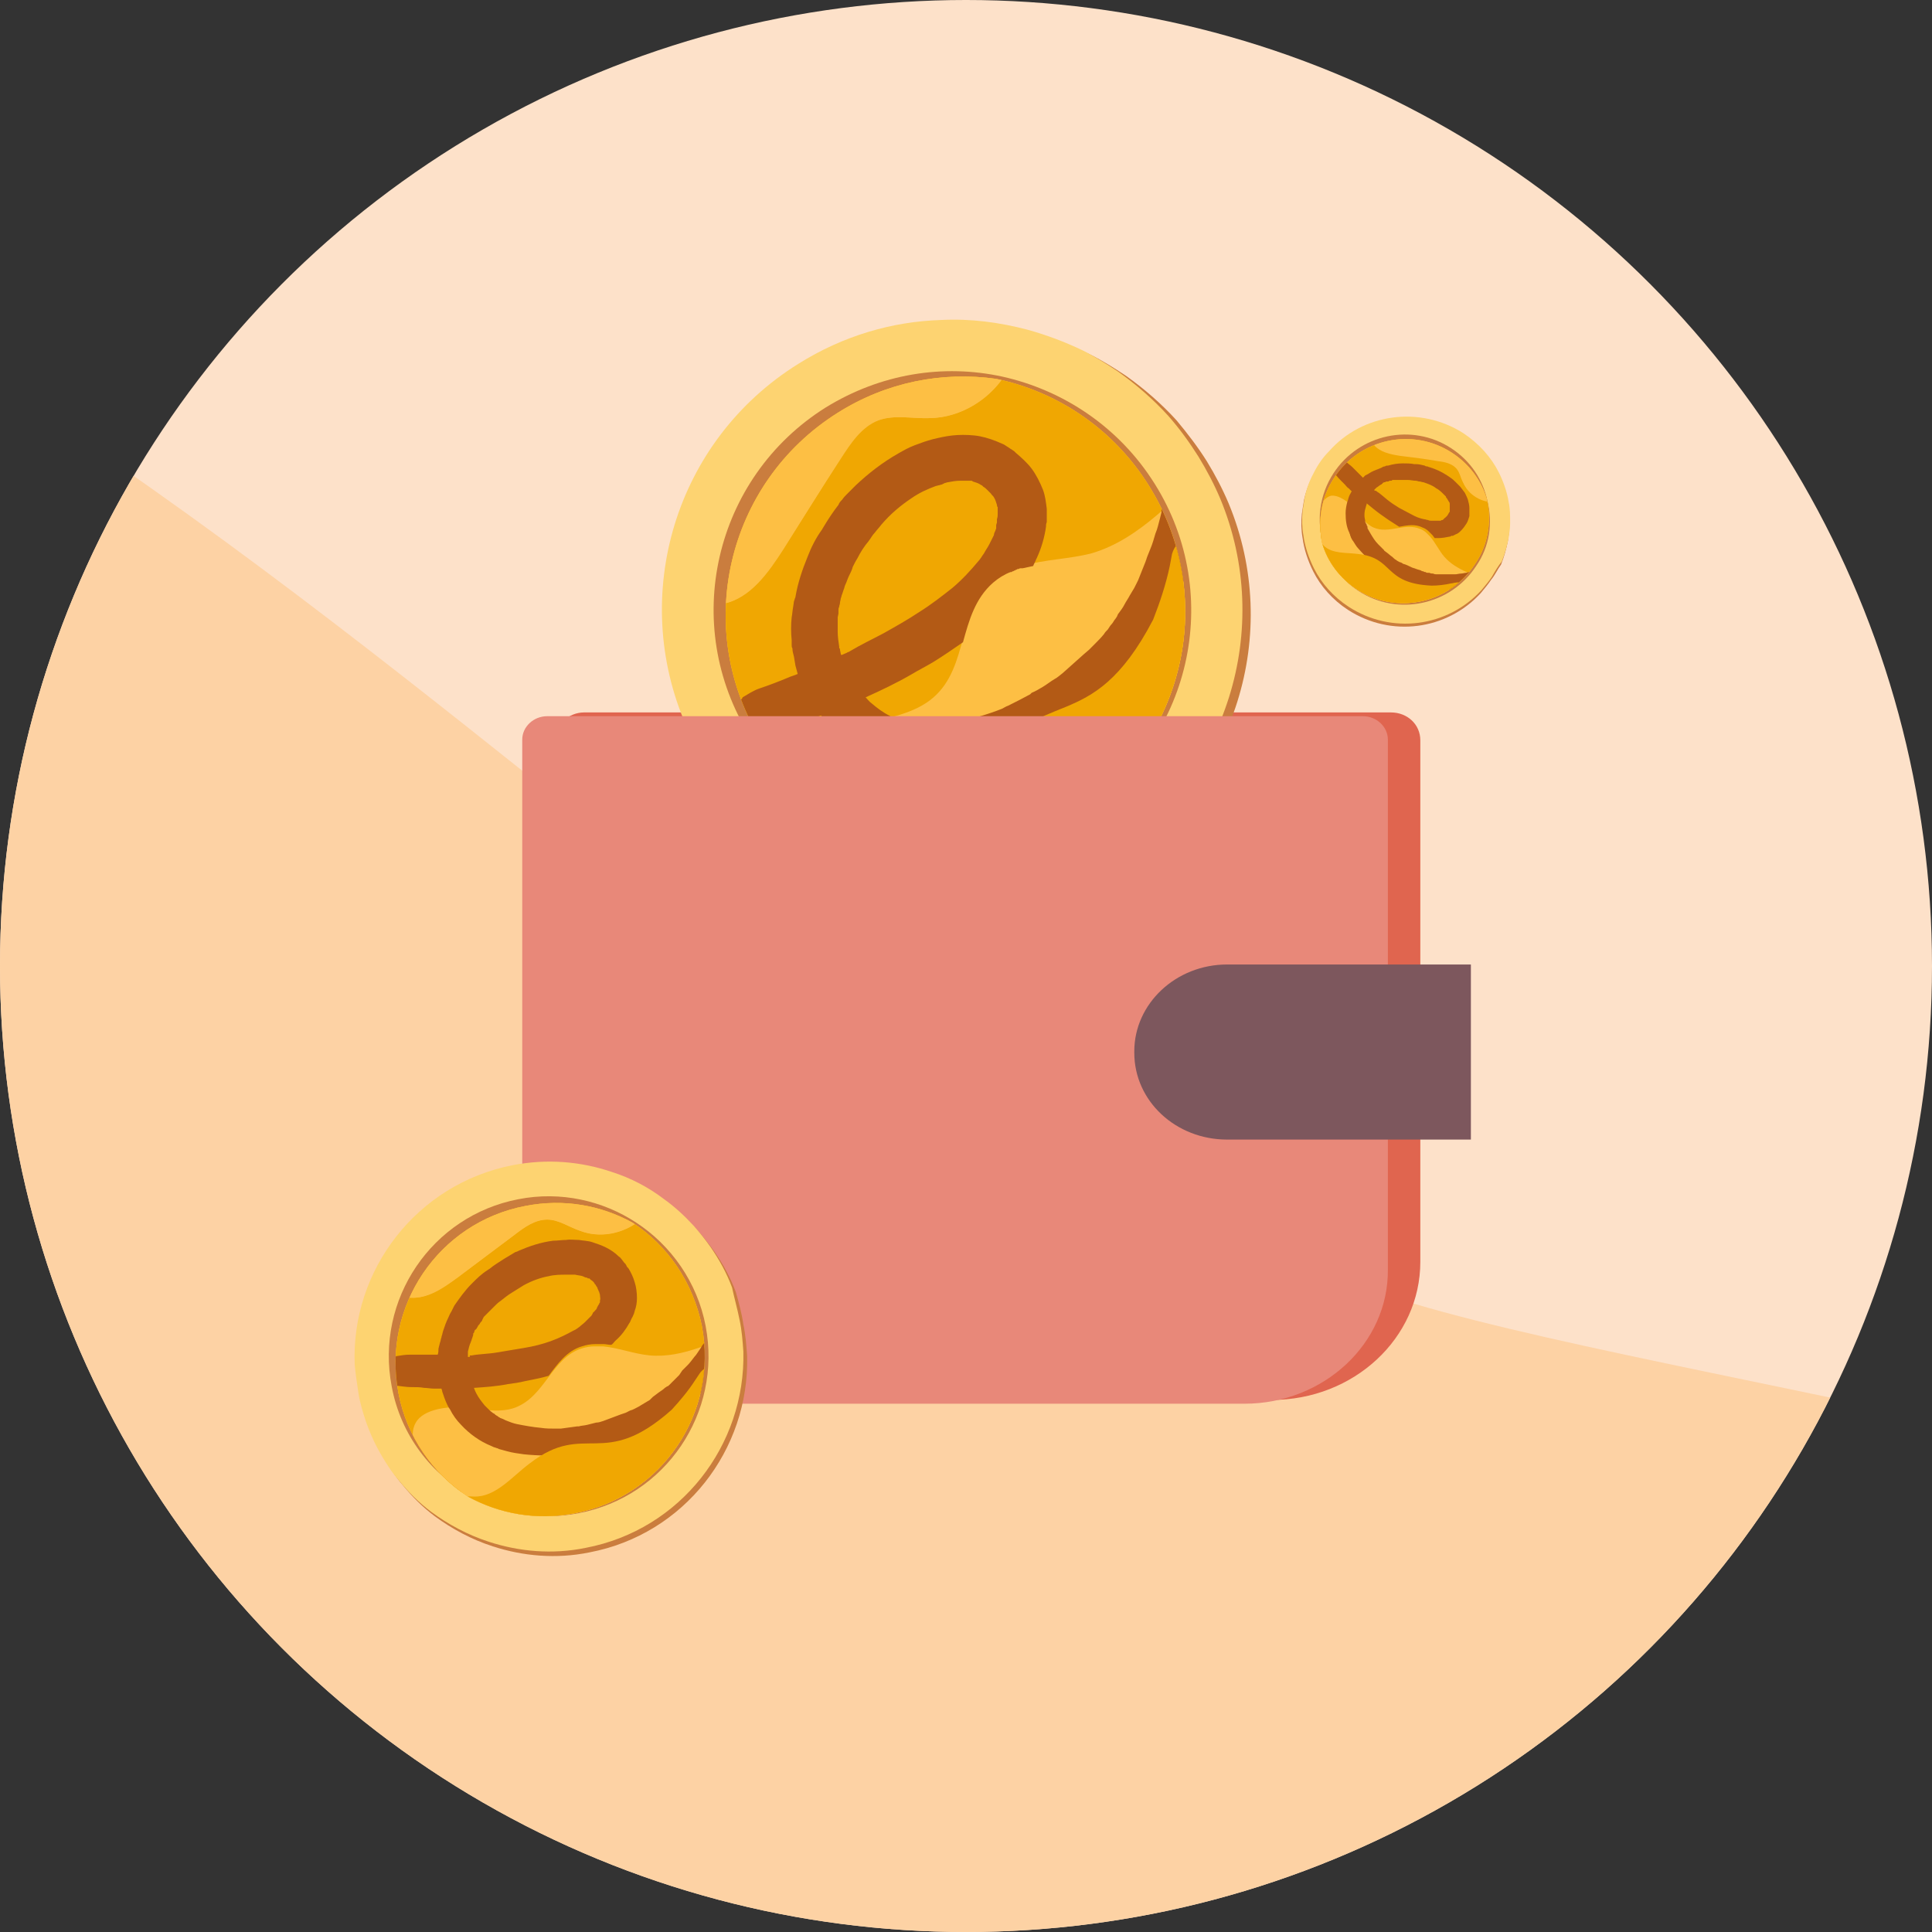
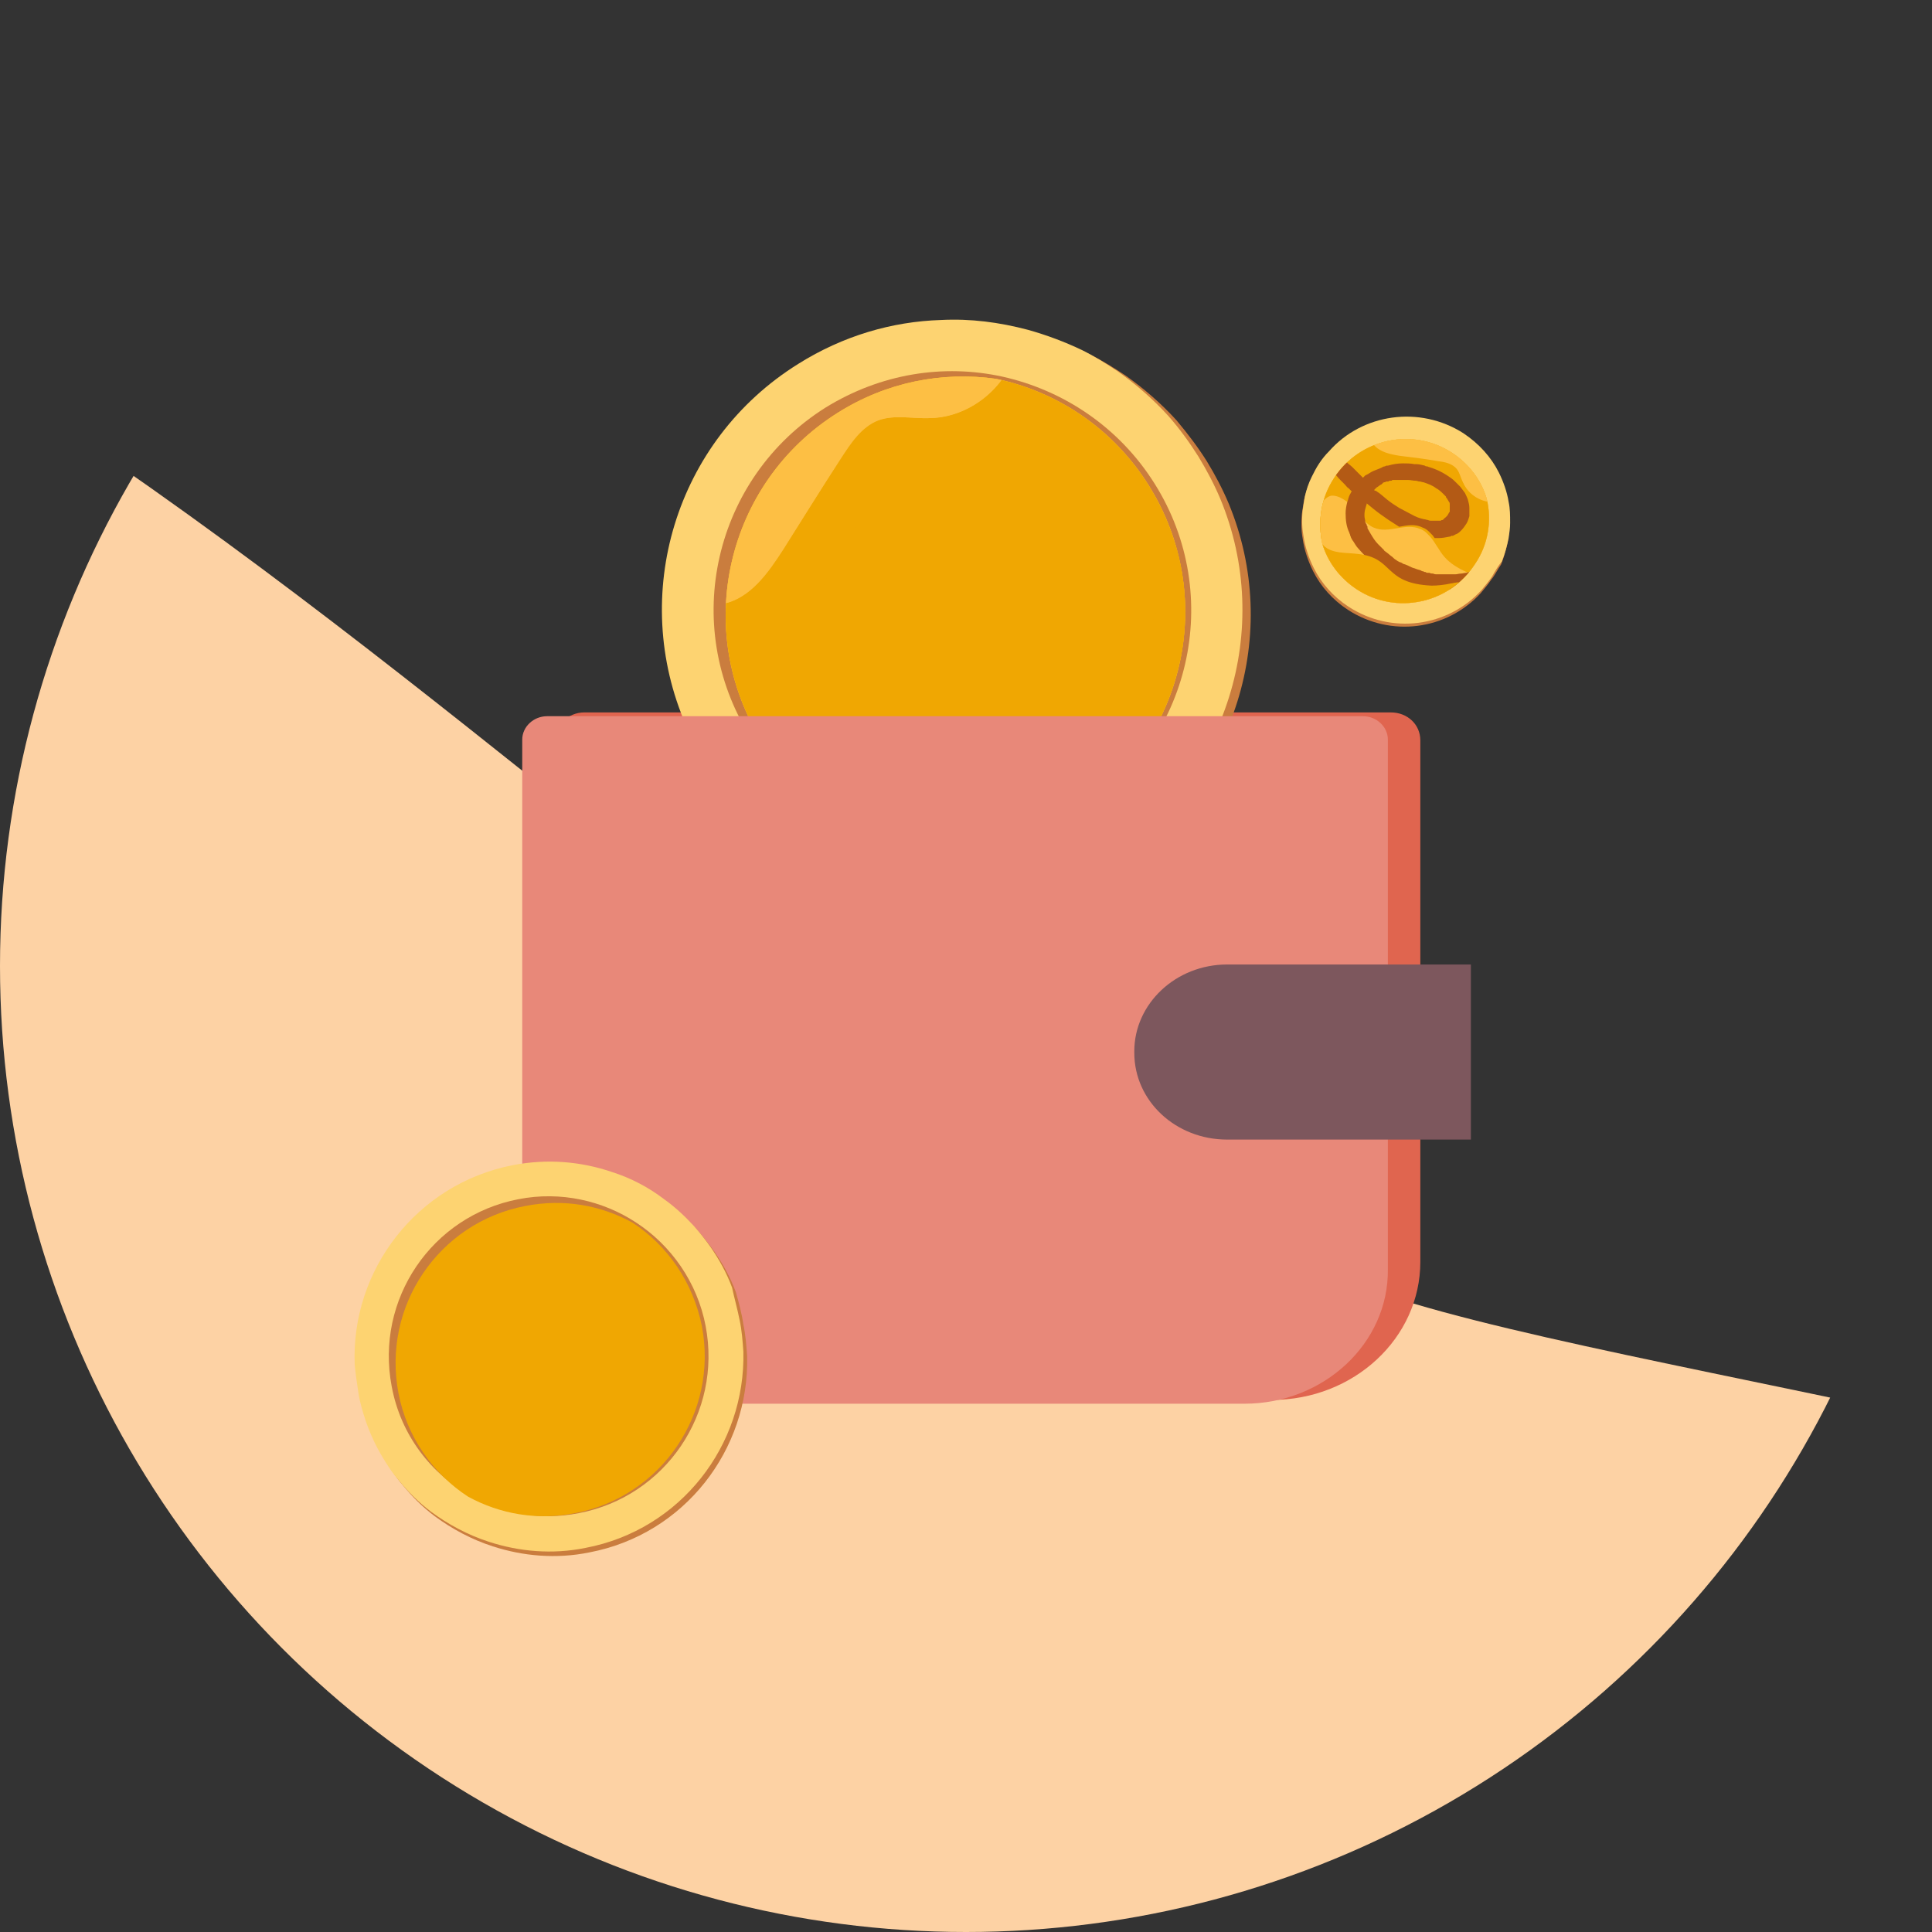
<svg xmlns="http://www.w3.org/2000/svg" xmlns:xlink="http://www.w3.org/1999/xlink" xml:space="preserve" viewBox="0 0 256 256">
  <rect x="0" y="0" width="256" height="256" fill="#333333" stroke="none" />
  <style>
    .st4{fill:#ca7d3e}.st5{fill:#fdd371}.st6{fill:#f0a702}.st8{fill:#fdbf44}.st9{fill:#b35a15}
  </style>
  <defs>
    <circle id="SVGID_1_" cx="128" cy="128" r="128" />
  </defs>
  <clipPath id="SVGID_00000000185322220853025580000006809864969677857697_">
    <use xlink:href="#SVGID_1_" overflow="visible" />
  </clipPath>
-   <circle cx="128" cy="128" r="128" fill="#fde1c9" clip-path="url(#SVGID_00000000185322220853025580000006809864969677857697_)" />
  <path fill="#fdd2a4" d="m472.2 305.1-75 129.5-601.5-348.3 57.8-100.7c187 52.1 234 162.3 333.7 187.1 40.4 12 139 23.1 204.2 60.8 38.6 22.4 56.1 46.3 80.8 71.6z" clip-path="url(#SVGID_00000000185322220853025580000006809864969677857697_)" />
  <g clip-path="url(#SVGID_00000000185322220853025580000006809864969677857697_)">
    <path fill="#e0654f" d="M168.5 185.5H77.4c-2.2 0-3.9-1.6-3.9-3.7V98.1c0-2 1.8-3.7 3.9-3.7h106.9c2.2 0 3.9 1.6 3.9 3.7v69.1c0 10.1-8.8 18.3-19.7 18.3z" />
    <path d="M159.9 61.1c1.1 1.8 2.1 3.7 2.9 5.6 7.1 17.1 1 37.2-15.1 47.4-5.7 3.6-12 5.5-18.3 5.8-4.3.2-8.7-.3-12.8-1.5-2.9-.8-5.6-2-8.3-3.5-1.6-.9-3.1-1.9-4.6-3.1-2-1.6-3.9-3.3-5.6-5.3-1.2-1.4-2.4-3-3.4-4.7-1-1.7-1.9-3.4-2.7-5.1-7.5-17.2-1.5-37.7 14.9-47.9 5.9-3.7 12.4-5.6 18.9-5.8 3.9-.2 7.7.3 11.5 1.3 2.5.7 4.9 1.6 7.2 2.7 1.6.8 3.2 1.8 4.7 2.8 2.4 1.7 4.7 3.7 6.7 5.9 1.5 1.8 2.8 3.5 4 5.4z" class="st4" />
    <path d="M158.8 60.5c1.1 1.8 2.1 3.7 2.9 5.6 7.1 17.1 1 37.2-15.1 47.4-5.7 3.6-12 5.5-18.3 5.8-4.3.2-8.7-.3-12.8-1.5-2.9-.8-5.6-2-8.3-3.5-1.6-.9-3.1-1.9-4.6-3.1-2-1.6-3.9-3.3-5.6-5.3-1.2-1.4-2.4-3-3.4-4.7-1-1.7-1.9-3.4-2.7-5.1-7.5-17.2-1.5-37.7 14.9-47.9 5.9-3.7 12.4-5.6 18.9-5.8 3.9-.2 7.7.3 11.5 1.3 2.5.7 4.9 1.6 7.2 2.7 1.6.8 3.2 1.8 4.7 2.8 2.4 1.7 4.7 3.7 6.7 5.9 1.5 1.7 2.8 3.5 4 5.4z" class="st5" />
    <path d="M153 64.1c9.3 14.8 4.8 34.3-10 43.6-6.5 4.1-13.9 5.5-21 4.5-9-1.2-17.4-6.3-22.6-14.6-9.3-14.8-4.8-34.3 10-43.6 7.3-4.5 15.6-5.8 23.4-4.1 8.1 1.8 15.5 6.7 20.2 14.2z" class="st4" />
    <path d="M152.2 64.3c9.3 14.8 4.8 34.3-10 43.6-6.5 4.1-13.9 5.5-21 4.5-8.1-1.7-15.4-6.6-20.2-14.1-9.3-14.8-4.8-34.3 10-43.6 6.5-4.1 13.9-5.5 21-4.5 8.1 1.7 15.5 6.6 20.2 14.1z" class="st6" />
    <defs>
      <path id="SVGID_00000119080080256856729750000009135285738192776862_" d="M152.2 64.3c9.3 14.8 4.8 34.3-10 43.6-6.5 4.1-13.9 5.5-21 4.5-8.1-1.7-15.4-6.6-20.2-14.1-9.3-14.8-4.8-34.3 10-43.6 6.5-4.1 13.9-5.5 21-4.5 8.1 1.7 15.5 6.6 20.2 14.1z" />
    </defs>
    <use xlink:href="#SVGID_00000119080080256856729750000009135285738192776862_" fill="#fdbf44" overflow="visible" />
    <clipPath id="SVGID_00000157275049123705026570000008276661777671781257_">
      <use xlink:href="#SVGID_00000119080080256856729750000009135285738192776862_" overflow="visible" />
    </clipPath>
    <g clip-path="url(#SVGID_00000157275049123705026570000008276661777671781257_)">
      <path d="M85.1 78.6c3.7.1 7.2 2.2 10.8 1.4 3.6-.8 5.9-4.1 7.9-7.2 2.5-4 5-8 7.6-12 1.3-2 2.7-4.2 5-5.1 2.2-.8 4.6-.2 6.9-.3 5.1-.1 9.9-3.9 11.3-8.8 3.9 5.1 17.4-16.5 21.3-11.4.4.6 9.7 10.2 10.2 10.8 4.5 5.9 17.4 14.1 21.9 19.9-21.7 15.7-70.3 46.8-92 62.5-1.1.8-10.6-11.8-11.4-13.1-3.4-5.1-6.1-10.6-8.1-16.3-2.8-7.5-2.5-20.6 8.6-20.4z" class="st6" />
      <path d="M119.4 84.1c5.9-3.8 13-9.7 13.4-16.3 0-2.3-.9-3.5-2.4-4.7-1.1-.9-3.1-1.9-7.3-.5-3.4 1.2-6.6 3.4-9.1 6.5s-5.6 8-6.1 14.2c-.2 2.2.1 4.4.9 6.5 2.7-1.3 6.6-3.2 10.6-5.7z" class="st6" />
-       <path d="M199.8 85.3c-3.3-5.2-9.3-8.4-14.1-12.5-2.4-2.1-4.6-4.6-5.8-7.5-1-2.5.1-7-1.4-9-3.6-4.9-14.1 1.8-17.7 5-5 4.5-9.7 10.1-16.1 12-3 .8-6.3.8-9.2 1.7H135.2c-.1 0-.2.1-.3.1h-.1c-.1 0-.1 0-.2.1-.1 0-.1 0-.2.1-.1 0-.2.1-.2.1-.1 0-.1.1-.2.1h-.1c-.8.4-1.6.8-2.3 1.4-4.8 4-3.2 11.4-7.9 15.5-2.5 2.2-6.1 2.7-9.3 3.6-3.2.9-7.5 3.3-8 6.3-.3 1.7.6 3.2 1.4 4.6 5.6 9.4 11.8 18.4 17.4 27.8 23.4-10.1 46.3-21.8 68.3-35 3.3-2 6.9-4.3 7.9-7.7.5-2.4-.4-4.7-1.6-6.7z" class="st8" />
-       <path d="M158.1 52.2c-.1 0-.2.1-.3 0-.2-.2-.3 0-.4.1-.1.1-.1.2-.2.3-.1.1-.1.2-.2.4 0 .1-.1.2-.1.2-.2-.1-.3.2-.3.5-.2 1.3-.6 2.5-.8 3.9-.1.4-.1.9-.2 1.3s-.1.8-.2 1.2c-.4 2.2-.9 4.4-1.3 6.6l-.1.5c0 .2-.1.3-.1.5v.2l-.2.8c-.2.7-.3 1.3-.6 2-.2.7-.4 1.4-.7 2.1l-.4 1-.1.3c0 .1-.1.2-.1.3l-.2.5-.2.5c-.1.2-.1.3-.2.5-.1.3-.3.7-.4 1l-.5 1c-.1.2-.2.3-.3.5l-.3.5c-.2.4-.5.8-.7 1.2-.2.4-.5.8-.8 1.2-.1.1-.1.2-.2.4l-.2.3c-.2.2-.3.5-.5.7-.2.2-.3.4-.5.7-.2.2-.4.4-.5.6-.4.5-.8.9-1.3 1.4l-.7.7-.7.6c-.9.8-1.9 1.7-2.8 2.5-.4.3-.7.6-1.1.8-.5.3-1 .7-1.5 1-.5.3-1 .6-1.5.8l-.1.1-.1.1c-.9.5-1.9 1-2.9 1.5-.3.1-.6.3-.8.4-1 .4-1.9.7-2.9 1-1.6.5-3.2.8-4.7 1-.8.1-1.6.1-2.3.1h-1.6c-.2 0-.4 0-.5-.1-.1 0-.2 0-.3-.1-.6-.1-1.3-.3-1.9-.6-.3-.1-.5-.2-.8-.4-.8-.4-1.6-1-2.3-1.6-.3-.2-.5-.5-.8-.8 2-.9 4.1-1.9 6-3 1-.6 2-1.1 3-1.7 1.3-.8 2.6-1.7 3.9-2.6.8-2.9 1.6-5.8 4-7.9.7-.6 1.5-1.1 2.3-1.4h.1c.1 0 .1-.1.2-.1s.2-.1.2-.1c.1 0 .1 0 .2-.1.1 0 .1 0 .2-.1h.1c.1 0 .2-.1.3-.1H135.5c.5-.1.9-.2 1.4-.3.1-.3.3-.6.4-.9 0-.1.1-.1.1-.2.6-1.3 1-2.7 1.2-4.1 0-.2 0-.4.1-.6V67.4c-.1-.8-.2-1.7-.5-2.5-.4-1-.9-2-1.5-2.8-.6-.8-1.4-1.5-2.1-2.1l-.1-.1-.1-.1-.3-.2c-.1-.1-.2-.1-.3-.2l-.3-.2c-.2-.1-.4-.3-.7-.4-.2-.1-.5-.2-.7-.3-1-.4-2-.7-3-.8-1-.1-2-.1-2.9 0-.9.1-1.8.3-2.6.5s-1.6.5-2.4.8c-.8.3-1.5.7-2.2 1.1-2.1 1.2-3.9 2.6-5.6 4.2l-.6.6-.6.6c-.2.2-.4.4-.6.7-.2.2-.4.4-.5.7-.7.9-1.3 1.8-1.9 2.8-.1.2-.2.3-.3.5-.8 1.1-1.4 2.3-1.9 3.6-.7 1.7-1.3 3.5-1.6 5.3 0 .1-.1.2-.1.3l-.1.3-.1.7c-.1.5-.1.9-.2 1.4-.1 1-.1 2 0 3v.6c0 .2 0 .4.1.5 0 .4.1.7.2 1.1l.1.6.1.6c.1.4.2.7.3 1.1-.4.2-.9.3-1.3.5-1.2.5-2.5 1-3.7 1.4-.9.3-1.6.8-2.3 1.2-.1.4-.6.5-1.1.6l-.9.3c-.5.2-1 .5-1.5.7-.1 0-.1.1-.2.2-.1.2-.3.5-.3.7 0 .2-.2.4.2.5.7 0 1.5-.4 2.3-.4-.5 0-.9 0-1.2.1l-1.8.6c-.2.1-.5.2-.5.2 0 .2-.2.3-.4.4l-.6.3c-.1 0-.1.1-.1.2.5.1 1 0 1.5 0 .7 0 1.4 0 1.9.1.1 0 .3.2.2.3-.3.3 0 .4.2.6h1.4c.5 0 1 0 1.6-.1 1.4-.3 2.8-.6 4.2-1.1.7-.3 1.5-.5 2.2-.7.6-.2 1.3-.4 1.9-.6l1.4-.5c.1.2.2.3.4.4.6.8 1.3 1.5 2 2.1.2.2.4.4.7.6 1 .8 2.1 1.5 3.2 2.1 2.2 1.1 4.6 1.7 7 1.8h1.8c.6 0 1.1-.1 1.7-.1 1.1-.1 2.2-.3 3.3-.6 2.8-.7 5.5-1.7 8.1-3l1.2-.6c.4-.2.8-.4 1.2-.7l.1-.1c.5-.3 1-.5 1.4-.8.5-.3.9-.6 1.3-.9.9-.6 1.7-1.2 2.5-1.8.3-.2.6-.5.9-.8.3-.2.5-.5.8-.7l.8-.7c.2-.2.4-.4.7-.6 1.8-1.8 3.4-3.7 4.9-5.8l.6-.9c.1-.2.2-.3.3-.4l.3-.5.3-.6.2-.3.2-.3.6-1.2.6-1.2.3-.6c.1-.2.2-.4.2-.6l.2-.6.2-.6.2-.6c.1-.2.1-.4.2-.6l.4-1.1c.1-.2.1-.4.2-.6l.2-.6.2-.6c.1-.2.1-.4.1-.6l.3-1.2c.1-.4.1-.8.2-1.2l.1-.3v-.3l.1-.6c0-.3.1-.5.1-.8l.1-.8c.1-.5.1-1.1.1-1.6.1-.9.1-1.8.1-2.8V62c0-1.2 0-2.4-.1-3.6-.1-1.2-.2-2.3-.4-3.4-.1-.7-.2-1.4 0-2.2v-.6c-.5.1-.6-.1-.8 0zm-46.7 34.4-.1-.5c0-.1 0-.2-.1-.2v-.2c-.1-.7-.2-1.3-.2-2V81.8l.1-.5v-.4c0-.2 0-.3.1-.5 0-.2.1-.3.1-.5s.1-.4.1-.6c.1-.2.1-.4.2-.6l.1-.3.1-.3c.1-.2.1-.4.2-.6.2-.4.3-.8.5-1.2.2-.4.4-.8.5-1.2.2-.4.4-.8.6-1.1.4-.8.9-1.6 1.5-2.3.3-.4.5-.8.8-1.1.3-.4.6-.7.9-1.1 1.2-1.4 2.5-2.5 4-3.5 1-.7 2.1-1.2 3.2-1.6l.4-.1c.1 0 .3-.1.4-.1l.2-.1.2-.1c.1 0 .3-.1.4-.1.5-.1 1.1-.2 1.6-.2H128.7c.1 0 .1 0 .2.1.3.1.7.2 1 .4.1.1.2.1.2.1l.2.2c.2.1.4.3.5.4l.5.5c.1.2.3.3.4.5.2.3.3.7.4 1 0 .1 0 .2.1.3V68.1c0 .2 0 .4-.1.7v.4c0 .1-.1.3-.1.4v.4c0 .1-.1.2-.1.3-.1.2-.2.4-.2.6l-.6 1.2c-.2.4-.5.8-.7 1.2-.3.4-.5.8-.8 1.1-1 1.2-2.1 2.4-3.4 3.5-1.4 1.1-2.8 2.2-4.4 3.2-1.5 1-3.1 1.9-4.7 2.8-1.5.8-3 1.5-4.5 2.4-.1.1-.3.1-.4.2-.2.1-.5.2-.7.3-.1-.1-.1-.1-.1-.2z" class="st9" />
      <path d="M187.7 83.2c-3.8-4.8-8.8-11.2-15.6-11.2-.7 0-1.4-.3-2-.8-2.5-2.8-6.7-3.4-9.9-2-1.7.8-4.3 2.1-4.9 4.2-.1.5-.2 1.1-.3 1.6-.5 2.4-1.3 4.8-2.2 7.1-8.4 16.1-15.1 8.1-22.3 20-2.3 3.6-3.9 8.7-8 10.1-2.4.8-2.9 1.5-5.8 1.5-8.8.1 17.8 15.3 24.1 21.5 1.1 1.1 2.9 1.1 4.1.1 14.2-13.2 28.5-26.3 42.7-39.5 1.3-1.2 2.6-2.5 3.2-4.1.8-3-1.2-6-3.1-8.5z" class="st6" />
      <path d="M133.3 49.4c-2.1 3.5-6 5.9-10.1 6-2.3.1-4.7-.5-6.9.3-2.3.8-3.7 3-5 5.1-2.5 4-5 8-7.6 12-2 3.1-4.3 6.5-7.9 7.2-1.3.3-2.5.2-3.8 0-1.7-5.4-18-14.7-13-17.9l24.2-16.8 25.9-12.9c3.8-2.4.4 15.4 4.2 17z" class="st8" />
    </g>
    <path fill="#e88879" d="M164.9 186H72.5c-1.8 0-3.3-1.4-3.3-3.1V98c0-1.7 1.5-3.1 3.3-3.1h108.1c1.8 0 3.3 1.4 3.3 3.1v70.2c.1 9.8-8.5 17.8-19 17.8z" />
    <path fill="#7d575d" d="M194.9 151h-32.3c-6.8 0-12.3-5.1-12.3-11.5v-.2c0-6.3 5.5-11.5 12.3-11.5h32.3V151z" />
    <path d="M197.6 76.8c-.4.6-.9 1.2-1.4 1.8-4.5 4.9-11.9 5.9-17.6 2.2-2-1.3-3.6-3.1-4.6-5.1-.7-1.4-1.2-2.9-1.4-4.4-.2-1.1-.2-2.1-.1-3.2.1-.7.2-1.3.3-1.9.2-.9.5-1.8.9-2.6.3-.6.6-1.2 1-1.8.4-.6.8-1.1 1.3-1.6 4.4-5 12-6.1 17.8-2.4 2.1 1.4 3.7 3.2 4.7 5.2.6 1.2 1.1 2.6 1.3 3.9.2.9.2 1.8.2 2.8 0 .7-.1 1.3-.2 2-.2 1-.5 2.1-.9 3.1-.5.7-.8 1.4-1.3 2z" class="st4" />
    <path d="M197.7 76.4c-.4.6-.9 1.2-1.4 1.8-4.5 4.9-11.9 5.9-17.6 2.2-2-1.3-3.6-3.1-4.6-5.1-.7-1.4-1.2-2.9-1.4-4.4-.2-1.1-.2-2.1-.1-3.2.1-.7.2-1.3.3-1.9.2-.9.5-1.8.9-2.6.3-.6.6-1.2 1-1.8.4-.6.8-1.1 1.3-1.6 4.4-5 12-6.1 17.8-2.4 2.1 1.4 3.7 3.2 4.7 5.2.6 1.2 1.1 2.6 1.3 3.9.2.9.2 1.8.2 2.8 0 .7-.1 1.3-.2 2-.2 1-.5 2.1-.9 3.1-.5.6-.9 1.3-1.3 2z" class="st5" />
-     <path d="M195.6 75c-3.4 5.2-10.4 6.7-15.6 3.3-2.3-1.5-3.9-3.7-4.6-6.1-1-3.1-.6-6.6 1.3-9.5 3.4-5.2 10.4-6.7 15.6-3.3 2.6 1.7 4.2 4.2 4.8 7 .7 2.9.3 6-1.5 8.6z" class="st4" />
    <path d="M195.4 74.8c-3.4 5.2-10.4 6.7-15.6 3.3-2.3-1.5-3.9-3.7-4.6-6.1-.6-2.9-.2-6 1.6-8.7 3.4-5.2 10.4-6.7 15.6-3.3 2.3 1.5 3.9 3.7 4.6 6.1.7 2.9.2 6.1-1.6 8.7z" class="st6" />
    <defs>
      <path id="SVGID_00000077326571575992256720000004367586224238194107_" d="M195.4 74.8c-3.4 5.2-10.4 6.7-15.6 3.3-2.3-1.5-3.9-3.7-4.6-6.1-.6-2.9-.2-6 1.6-8.7 3.4-5.2 10.4-6.7 15.6-3.3 2.3 1.5 3.9 3.7 4.6 6.1.7 2.9.2 6.1-1.6 8.7z" />
    </defs>
    <use xlink:href="#SVGID_00000077326571575992256720000004367586224238194107_" fill="#fdbf44" overflow="visible" />
    <clipPath id="SVGID_00000021809785928067459410000005039948187734226061_">
      <use xlink:href="#SVGID_00000077326571575992256720000004367586224238194107_" overflow="visible" />
    </clipPath>
    <g clip-path="url(#SVGID_00000021809785928067459410000005039948187734226061_)">
      <path d="M180.8 55.2c.5 1.2.4 2.7 1.2 3.7.8 1 2.2 1.3 3.5 1.5 1.7.2 3.3.4 5 .7.9.1 1.8.3 2.4.9.6.6.8 1.4 1.1 2.2.8 1.6 2.7 2.6 4.6 2.3-1.1 2 8 3.2 6.9 5.2-.1.2-1.9 4.7-2 4.9-1.2 2.3-2 7.7-3.2 10.1-8.4-4.7-25.7-15.8-34.1-20.5-.4-.2 2.2-5.2 2.5-5.7 1.1-1.9 2.5-3.6 4.1-5.1 2.1-2 6.4-3.9 8-.2z" class="st6" />
      <path d="M184.1 67.1c2.1 1.4 5.1 2.8 7.3 1.9.7-.3 1-.8 1.2-1.5.1-.5.2-1.3-.9-2.4-.9-.9-2.1-1.6-3.5-2-1.4-.3-3.4-.6-5.5.2-.7.3-1.4.7-2 1.3.8.6 2 1.6 3.4 2.5z" class="st6" />
      <path d="M195.8 93.4c1.2-1.9 1.3-4.3 1.9-6.4.3-1.1.8-2.2 1.6-3 .7-.7 2.3-1 2.7-1.8 1.1-1.9-2.7-4.3-4.3-5-2.2-1-4.7-1.6-6.3-3.4-.7-.8-1.2-1.9-1.9-2.7l-.1-.1-.1-.1-.1-.1-.1-.1-.1-.1c-.2-.2-.5-.4-.8-.5-2-.9-4.2.7-6.2-.2-1.1-.5-1.8-1.6-2.5-2.5-.8-.9-2.2-1.9-3.2-1.7-.6.2-1 .7-1.3 1.1-2.2 3.2-4.2 6.6-6.4 9.8 6.8 6.1 14 11.7 21.6 16.9 1.1.8 2.4 1.6 3.7 1.4.8-.2 1.4-.8 1.9-1.5z" class="st8" />
      <path d="M200.3 74.9s-.1 0 0-.1c0-.1 0-.1-.1-.1h-.4c0-.1-.1-.1-.2 0-.4.1-.9.2-1.4.3-.1 0-.3.1-.4.1-.1 0-.3.1-.4.1-.8.2-1.5.4-2.3.6h-.5l-.3.1c-.2 0-.5.1-.7.1-.3 0-.5.1-.8.1H190.4c-.2 0-.3 0-.5-.1-.2 0-.3 0-.5-.1h-.2c-.1 0-.2 0-.3-.1-.1 0-.2 0-.3-.1-.1 0-.2 0-.3-.1-.2-.1-.4-.1-.6-.2-.1 0-.2-.1-.3-.1l-.3-.1c-.4-.2-.8-.4-1.2-.5-.1-.1-.3-.2-.4-.2-.2-.1-.4-.2-.5-.3-.2-.1-.3-.2-.5-.4-.3-.2-.6-.5-.9-.7-.1-.1-.2-.1-.2-.2l-.8-.8c-.4-.4-.7-.9-1-1.4-.1-.2-.3-.5-.4-.7v-.2c0-.1-.1-.1-.1-.2s0-.1-.1-.2c0-.1 0-.1-.1-.2v-.1c0-.2-.1-.5-.1-.7v-.3c0-.3.1-.7.2-1 0-.1.1-.2.1-.4.6.5 1.2 1 1.9 1.5.3.2.7.5 1 .7.5.3.9.6 1.4.9 1.1-.2 2.1-.4 3.1.1.3.1.6.3.8.5l.1.1.1.1.1.1.1.1.1.1c.1.1.2.3.3.4h.5c.5 0 1-.1 1.5-.2.1 0 .1 0 .2-.1h.2c.1 0 .1-.1.2-.1s.1-.1.2-.1c.3-.1.5-.3.7-.5.3-.3.5-.6.7-.9.2-.3.3-.7.4-1v-1.1c0-.4-.1-.7-.2-1.1-.1-.3-.3-.7-.4-.9-.2-.3-.4-.5-.6-.8l-.6-.6c-.2-.2-.4-.4-.7-.6-.7-.5-1.4-.9-2.2-1.2-.1 0-.2-.1-.3-.1-.1 0-.2-.1-.3-.1-.1 0-.2-.1-.3-.1-.1 0-.2 0-.3-.1-.4-.1-.8-.2-1.2-.2h-.2c-.5-.1-1-.1-1.5-.1-.7 0-1.3.1-2 .3h-.2l-.2.1c-.2 0-.3.1-.5.2-.3.1-.7.3-1 .4l-.2.1c-.1 0-.1.1-.2.1-.1.1-.2.1-.3.2l-.2.1-.2.1-.3.3-.4-.4-1-1c-.2-.2-.5-.4-.7-.6-.1 0-.3-.1-.4-.2-.1-.1-.1-.2-.2-.2l-.4-.4h-.4s-.2 0-.1.1c.1.2.3.4.5.7l-.3-.3-.5-.5c0-.1-.1-.1-.2-.1s-.1 0-.2-.1c-.1 0-.1-.1-.2-.2h-.1c.1.2.1.3.2.5s.2.4.2.6c0 0 0 .1-.1.1s-.1.1-.2.2c0 .1.1.1.1.2s.1.1.1.2c.1.2.1.3.3.5.3.4.6.8 1 1.2l.6.6c.2.2.3.4.5.5l.4.4c0 .1-.1.1-.1.2-.2.3-.3.6-.4 1 0 .1-.1.2-.1.3-.1.4-.2.9-.2 1.4 0 .9.1 1.8.5 2.6 0 .1.1.2.1.3 0 .1.1.2.1.3.1.2.2.4.3.5.2.3.4.7.7 1 .7.8 1.4 1.5 2.2 2.2.1.1.3.2.4.3.1.1.3.2.4.3.2.1.3.2.5.3.2.1.3.2.5.3.3.2.6.4 1 .5.1.1.3.1.4.2.1.1.2.1.3.2l.3.2c.1 0 .2.1.3.1.8.3 1.7.6 2.6.7.1 0 .2 0 .4.1H193.5c.1 0 .3-.1.4-.1.1 0 .3-.1.4-.1h.2l.2-.1c.1 0 .2-.1.3-.1l.3-.1c.2-.1.4-.1.5-.2.3-.1.6-.2.9-.4 0 0 .1 0 .1-.1.4-.2.8-.4 1.1-.6.4-.2.7-.4 1-.7.2-.2.4-.3.7-.3.1 0 .1-.1.2-.1.5-.2.5-.2.5-.3zm-18.2-10 .1-.1.1-.1.1-.1c.2-.1.4-.3.6-.4 0 0 .1 0 .1-.1.1 0 .1 0 .1-.1l.2-.1h.1l.2-.1h.2c.1 0 .1 0 .2-.1h.2c.1 0 .1 0 .2-.1h2.1c.3 0 .7.1 1 .1.2 0 .3.1.5.1s.3.1.5.1c.6.2 1.2.4 1.7.8.4.2.7.5 1 .8l.1.1.1.1.1.1v.1l.1.1c.1.2.2.3.3.5.1.1.1.2.1.3v.9c0 .1 0 .2-.1.2 0 .1-.1.2-.1.2 0 .1-.1.1-.1.2l-.3.3s-.1 0-.1.1c0 0-.1 0-.1.1 0 0-.1 0-.1.1h-.1c-.1 0-.2.1-.2.1h-1.2c-.2 0-.3 0-.5-.1-.2 0-.3-.1-.5-.1-.5-.1-1.1-.3-1.6-.6-.6-.3-1.1-.6-1.7-.9-.5-.3-1.1-.7-1.6-1.1-.5-.4-.9-.8-1.4-1.1l-.1-.1c-.1.1-.2 0-.2-.1z" class="st9" />
      <path d="M194.6 89.1c1-1.9 2.3-4.5 1.3-6.7-.1-.2-.1-.5-.1-.8.5-1.2.1-2.7-.8-3.5-.5-.4-1.3-1.1-2.1-.9-.2 0-.4.1-.6.1-.9.2-1.8.3-2.6.3-6.5-.3-4.9-3.7-9.8-4.2-1.5-.2-3.4 0-4.5-1.1-.6-.7-.9-.7-1.4-1.6-1.3-2.8-2.3 8.1-3.4 11-.2.5.1 1.1.6 1.3 6.4 2.6 12.8 5.3 19.2 7.9.6.2 1.2.5 1.8.4 1.3-.1 1.9-1.2 2.4-2.2z" class="st6" />
      <path d="M197.4 66.4c-1.4-.2-2.8-1.1-3.5-2.4-.4-.7-.5-1.6-1.1-2.2-.6-.6-1.5-.7-2.4-.9-1.7-.2-3.3-.4-5-.7-1.3-.2-2.7-.4-3.5-1.5-.3-.4-.4-.8-.6-1.2 1.5-1.4 2.1-8.1 3.9-6.9l9.1 5.3 8.1 6.5c1.3 1-5 2.6-5 4z" class="st8" />
    </g>
    <path d="M98.5 175.5c.3 1.4.4 2.8.5 4.2.3 12.4-8.3 23.6-20.9 26-4.4.9-8.8.5-12.8-.8-2.8-.9-5.4-2.3-7.7-4-1.6-1.2-3-2.6-4.3-4.2-.8-.9-1.5-2-2.1-3-.9-1.5-1.6-3-2.2-4.7-.4-1.2-.8-2.5-1-3.8-.2-1.3-.4-2.6-.5-3.8-.5-12.5 8.2-23.9 20.9-26.4 4.6-.9 9.1-.5 13.2.9 2.5.8 4.8 2 6.9 3.6 1.4 1 2.7 2.2 3.9 3.5.8.9 1.6 1.9 2.3 2.9 1.1 1.6 2.1 3.4 2.8 5.3.4 1.4.8 2.9 1 4.3z" class="st4" />
    <path d="M98 174.9c.3 1.4.4 2.8.5 4.2.3 12.4-8.3 23.6-20.9 26-4.4.9-8.8.5-12.8-.8-2.8-.9-5.4-2.3-7.7-4-1.6-1.2-3-2.6-4.3-4.2-.8-.9-1.5-2-2.1-3-.9-1.5-1.6-3-2.2-4.7-.4-1.2-.8-2.5-1-3.8-.2-1.3-.4-2.6-.5-3.8-.5-12.5 8.2-23.9 20.9-26.4 4.6-.9 9.1-.5 13.2.9 2.5.8 4.8 2 6.9 3.6 1.4 1 2.7 2.2 3.9 3.5.8.9 1.6 1.9 2.3 2.9 1.1 1.6 2.1 3.4 2.8 5.3.3 1.4.7 2.8 1 4.3z" class="st5" />
    <path fill="#fff" d="m72.2 170.6 7.5 8.6 11.4-.2-8.5 7.5.1 11.5-7.5-8.6-11.4.1 8.5-7.5z" />
    <path d="M93.5 175.7c2.2 11.5-5.3 22.6-16.8 24.8-5.1 1-10 .1-14.2-2.2-5.3-2.9-9.4-8.1-10.6-14.6-2.2-11.5 5.3-22.6 16.8-24.8 5.6-1.1 11.2.2 15.6 3.1 4.6 3 8.1 7.9 9.2 13.7z" class="st4" />
    <path d="M93 175.7c2.2 11.5-5.3 22.6-16.8 24.8-5.1 1-10 .1-14.2-2.2-4.6-3-8.1-7.9-9.2-13.7-2.2-11.5 5.3-22.6 16.8-24.8 5.1-1 10-.1 14.2 2.2 4.6 3 8 7.8 9.2 13.7z" class="st6" />
    <defs>
-       <path id="SVGID_00000165196966775563144360000007203432600417678980_" d="M93 175.7c2.2 11.5-5.3 22.6-16.8 24.8-5.1 1-10 .1-14.2-2.2-4.6-3-8.1-7.9-9.2-13.7-2.2-11.5 5.3-22.6 16.8-24.8 5.1-1 10-.1 14.2 2.2 4.6 3 8 7.8 9.2 13.7z" />
-     </defs>
+       </defs>
    <use xlink:href="#SVGID_00000165196966775563144360000007203432600417678980_" fill="#fdbf44" overflow="visible" />
    <clipPath id="SVGID_00000135659830967567484080000007285330097147481232_">
      <use xlink:href="#SVGID_00000165196966775563144360000007203432600417678980_" overflow="visible" />
    </clipPath>
    <g clip-path="url(#SVGID_00000135659830967567484080000007285330097147481232_)">
      <path d="M47.5 168.4c2.3.9 4 3.1 6.4 3.5 2.4.4 4.7-1.2 6.7-2.6 2.5-1.9 5.1-3.8 7.6-5.7 1.3-1 2.7-2 4.3-2 1.5 0 2.9 1 4.4 1.5 3.2 1.2 7.1 0 9.2-2.8 1.2 4.2 14.9-6.1 16.1-2 .1.5 3.6 8.7 3.8 9.2 1.4 4.7 7.5 13 8.9 17.7-17.4 4.6-55.3 12.4-72.7 17-.9.2-3.8-9.9-4-10.9-.9-4-1.3-8.1-1.1-12.2.2-5.4 3.5-13.5 10.4-10.7z" class="st6" />
      <path d="M67.7 180.1c4.6-.9 10.5-2.9 12.3-7 .6-1.4.3-2.4-.4-3.5-.5-.8-1.5-2-4.4-2.1-2.4-.1-4.9.6-7.3 1.9-2.3 1.3-5.4 3.7-7.2 7.4-.6 1.3-1 2.8-1 4.3 1.9-.1 4.9-.4 8-1z" class="st6" />
      <path d="M117.7 200.3c-.8-4.1-3.8-7.5-5.8-11.2-1-1.9-1.8-4-1.8-6.1 0-1.8 1.7-4.4 1.3-5.9-1.1-3.9-9.3-2.3-12.3-1.1-4.2 1.6-8.5 4-13 3.6-2.1-.2-4.1-1-6.2-1.2H78.8c-.6 0-1.2.1-1.8.3-3.9 1.3-4.8 6.3-8.7 7.8-2.1.8-4.5.2-6.7 0s-5.5.2-6.5 2c-.6 1-.4 2.1-.3 3.2 1.2 7.2 2.9 14.4 4.2 21.6 17.1-.7 34.2-2.5 51.1-5.4 2.5-.4 5.3-1.1 6.8-2.9 1-1.5 1.1-3.2.8-4.7z" class="st8" />
      <path d="M99.5 169.5c-.1 0-.2 0-.2-.1-.1-.2-.2-.1-.3 0-.1.1-.1.1-.2.1l-.2.2-.1.1c-.1-.1-.2.1-.3.2-.5.7-1 1.4-1.4 2.3-.1.3-.3.5-.4.7-.1.2-.3.5-.4.7-.8 1.3-1.6 2.5-2.4 3.8l-.2.3c-.1.1-.1.2-.2.3l-.1.1-.3.5c-.3.4-.5.8-.8 1.1-.3.4-.6.8-.9 1.1l-.5.5-.1.1-.1.1-.2.3-.2.3-.3.3-.5.5-.5.5c-.1.1-.2.2-.3.2l-.3.2c-.2.2-.5.4-.8.6-.3.2-.5.4-.8.6l-.2.2-.2.2c-.2.1-.3.2-.5.3-.2.1-.3.2-.5.3-.2.1-.3.2-.5.3-.4.2-.7.4-1.1.5l-.6.3-.6.2-2.4.9c-.3.1-.6.2-.9.2l-1.2.3c-.4.1-.8.1-1.1.2h-.2c-.7.1-1.4.2-2.2.3h-.6c-.7 0-1.4 0-2-.1-1.1-.1-2.2-.3-3.2-.5-.5-.1-1-.3-1.5-.5l-.2-.1-.2-.1c-.1 0-.2-.1-.3-.1-.1-.1-.2-.1-.3-.2-.1-.1-.2-.1-.3-.2-.1 0-.1-.1-.1-.1-.4-.2-.7-.5-1-.8l-.4-.4c-.4-.5-.8-1-1.1-1.6-.1-.2-.2-.4-.3-.7 1.5-.1 3-.2 4.5-.5.8-.1 1.5-.2 2.3-.4 1-.2 2.1-.4 3.1-.7 1.2-1.6 2.4-3.3 4.4-3.9.6-.2 1.2-.3 1.8-.3H80c.3 0 .6.1 1 .1.2-.1.3-.3.5-.5l.1-.1c.7-.6 1.3-1.4 1.8-2.3.1-.1.1-.2.2-.4l.1-.2c0-.1.1-.1.1-.2.1-.1.1-.3.2-.4 0-.1.1-.3.1-.4.2-.5.3-1.1.3-1.7 0-.7-.1-1.5-.3-2.1-.2-.7-.5-1.3-.8-1.8l-.1-.1s0-.1-.1-.1l-.1-.2c0-.1-.1-.1-.1-.2l-.2-.2c-.1-.1-.2-.3-.3-.4-.1-.1-.2-.3-.4-.4-.5-.5-1.1-.9-1.7-1.2-.6-.3-1.2-.5-1.8-.7-.6-.2-1.2-.2-1.8-.3-.6 0-1.1-.1-1.7 0-.6 0-1.1.1-1.7.1-1.6.2-3.1.7-4.5 1.3-.2.1-.4.2-.5.2-.2.1-.3.2-.5.3-.2.1-.3.2-.5.3-.2.1-.3.2-.5.3-.6.4-1.3.8-1.9 1.3-.1.1-.2.1-.3.2-.8.5-1.4 1.1-2.1 1.8-.9.9-1.6 1.9-2.3 2.9 0 .1-.1.1-.1.2l-.1.2-.2.4c-.2.3-.3.6-.4.8-.3.6-.5 1.2-.7 1.8l-.1.4c0 .1-.1.2-.1.4-.1.2-.1.5-.2.7l-.1.4-.1.4c0 .3 0 .5-.1.8h-3.7c-.6 0-1.2.1-1.8.2-.2.2-.5.2-.8.1h-.6c-.4 0-.7 0-1.1.1-.1 0-.1 0-.1.1-.1.1-.3.2-.3.4 0 .1-.3.2 0 .4.4.2 1 .1 1.5.3-.3.1-.5 0-.8 0-.4 0-.9 0-1.3-.1h-.4c-.1.1-.2.1-.4.2h-.4c-.1 0-.1.1-.1.1.3.2.6.3.9.4.5.1.9.3 1.2.5.1.1.1.2.1.2-.2.1-.1.3 0 .4.1.1.3.1.4.2.1.1.3.1.4.2.3.1.6.3 1 .3 1 .1 1.9.3 2.9.3.5 0 1.1 0 1.6.1.4 0 .9.1 1.3.1h1c0 .1.1.2.1.4.2.6.4 1.2.7 1.8.1.2.2.4.3.5.4.8.9 1.5 1.5 2.1 1.1 1.2 2.5 2.2 4 2.8.2.1.4.2.5.2.2.1.4.1.5.2.4.1.7.2 1.1.3.7.2 1.5.3 2.2.4 1.9.2 3.9.2 5.8.1.3 0 .6-.1.9-.1.3 0 .6-.1.9-.1h.1c.4 0 .7-.1 1.1-.2.3-.1.7-.1 1-.2.7-.2 1.3-.3 2-.5.3-.1.5-.2.8-.3.2-.1.4-.2.7-.2l.7-.2c.2-.1.4-.1.6-.2 1.6-.7 3.1-1.5 4.4-2.5.2-.1.4-.3.6-.4.1-.1.2-.1.3-.2l.3-.2.3-.3.2-.1.2-.1c.2-.2.4-.4.7-.6l.6-.6.3-.3.3-.3.3-.3.3-.3.3-.3.3-.3.5-.6c.1-.1.2-.2.2-.3l.2-.3.2-.3c.1-.1.2-.2.2-.3.1-.2.3-.4.4-.7.1-.2.3-.4.4-.7l.1-.2c0-.1.1-.1.1-.2l.2-.3c.1-.2.2-.3.3-.5l.2-.5c.2-.3.3-.6.5-1 .3-.6.5-1.1.8-1.7 0-.1.1-.2.1-.3.3-.7.6-1.5.8-2.3.2-.8.4-1.5.6-2.2.1-.5.2-1 .5-1.4.1-.1.1-.3.2-.4-.1-.2-.2-.3-.4-.3zM62 179.8v-.7c.1-.4.2-.9.4-1.3 0-.1.1-.2.1-.3 0-.1.1-.2.1-.3l.1-.3v-.2l.1-.1.1-.3s0-.1.1-.1l.1-.1c.1-.1.1-.2.2-.3 0-.1.1-.2.2-.3.1-.1.1-.2.2-.3.1-.1.2-.2.2-.3l.1-.2.1-.2.3-.3.6-.6.6-.6c.2-.2.4-.4.7-.6.5-.4 1-.8 1.5-1.1.3-.2.5-.3.8-.5.3-.2.5-.3.8-.5 1.1-.6 2.2-1 3.3-1.2.8-.2 1.6-.2 2.4-.2H76.2c.4.1.7.1 1 .2.2.1.4.2.6.2l.1.1h.2l.1.1.1.1c.2.1.4.3.5.5 0 .1.1.1.1.1l.1.2c.1.1.2.3.2.4.1.1.1.3.2.4 0 .1.1.3.1.4 0 .3.1.5 0 .7v.2c0 .1 0 .1-.1.2 0 .1 0 .1-.1.2 0 .1-.1.1-.1.2-.1.1-.1.3-.2.4l-.1.1-.1.1c0 .1-.1.1-.2.2l-.1.2c0 .1-.1.1-.1.2l-.3.3-.6.6c-.2.2-.5.4-.7.6-.3.2-.5.4-.8.5-.9.5-1.9 1-3 1.4-1.1.4-2.3.7-3.5.9l-3.6.6c-1.1.2-2.3.2-3.4.4h-.3c.2.2 0 .2-.2.2z" class="st9" />
      <path d="M110.6 196c-1.2-3.9-2.8-9.1-7.1-10.8-.5-.2-.8-.5-1.1-1-.9-2.4-3.4-3.7-5.7-3.7-1.3.1-3.2.3-4 1.5l-.6.9c-.9 1.4-2 2.7-3.1 3.9-9.1 8.1-11.4 1.4-18.8 7.1-2.3 1.7-4.5 4.5-7.4 4.4-1.7-.1-2.2.3-4-.4-5.5-2.1 7.5 13.9 9.9 19.2.4 1 1.5 1.4 2.5 1l36.3-14.4c1.1-.4 2.2-.9 3-1.8 1.3-1.5.7-3.9.1-5.9z" class="st6" />
      <path d="M84.7 161.8c-2.2 1.7-5.2 2.3-7.8 1.3-1.5-.5-2.8-1.5-4.4-1.5-1.6 0-3 1-4.3 2-2.5 1.9-5.1 3.8-7.6 5.7-2 1.5-4.2 3-6.7 2.6-.9-.1-1.6-.5-2.4-.9.2-3.8-7.7-13.6-3.8-14.3L67 152l19.3-1.9c2.9-.5-3.5 9.8-1.6 11.7z" class="st8" />
    </g>
  </g>
</svg>